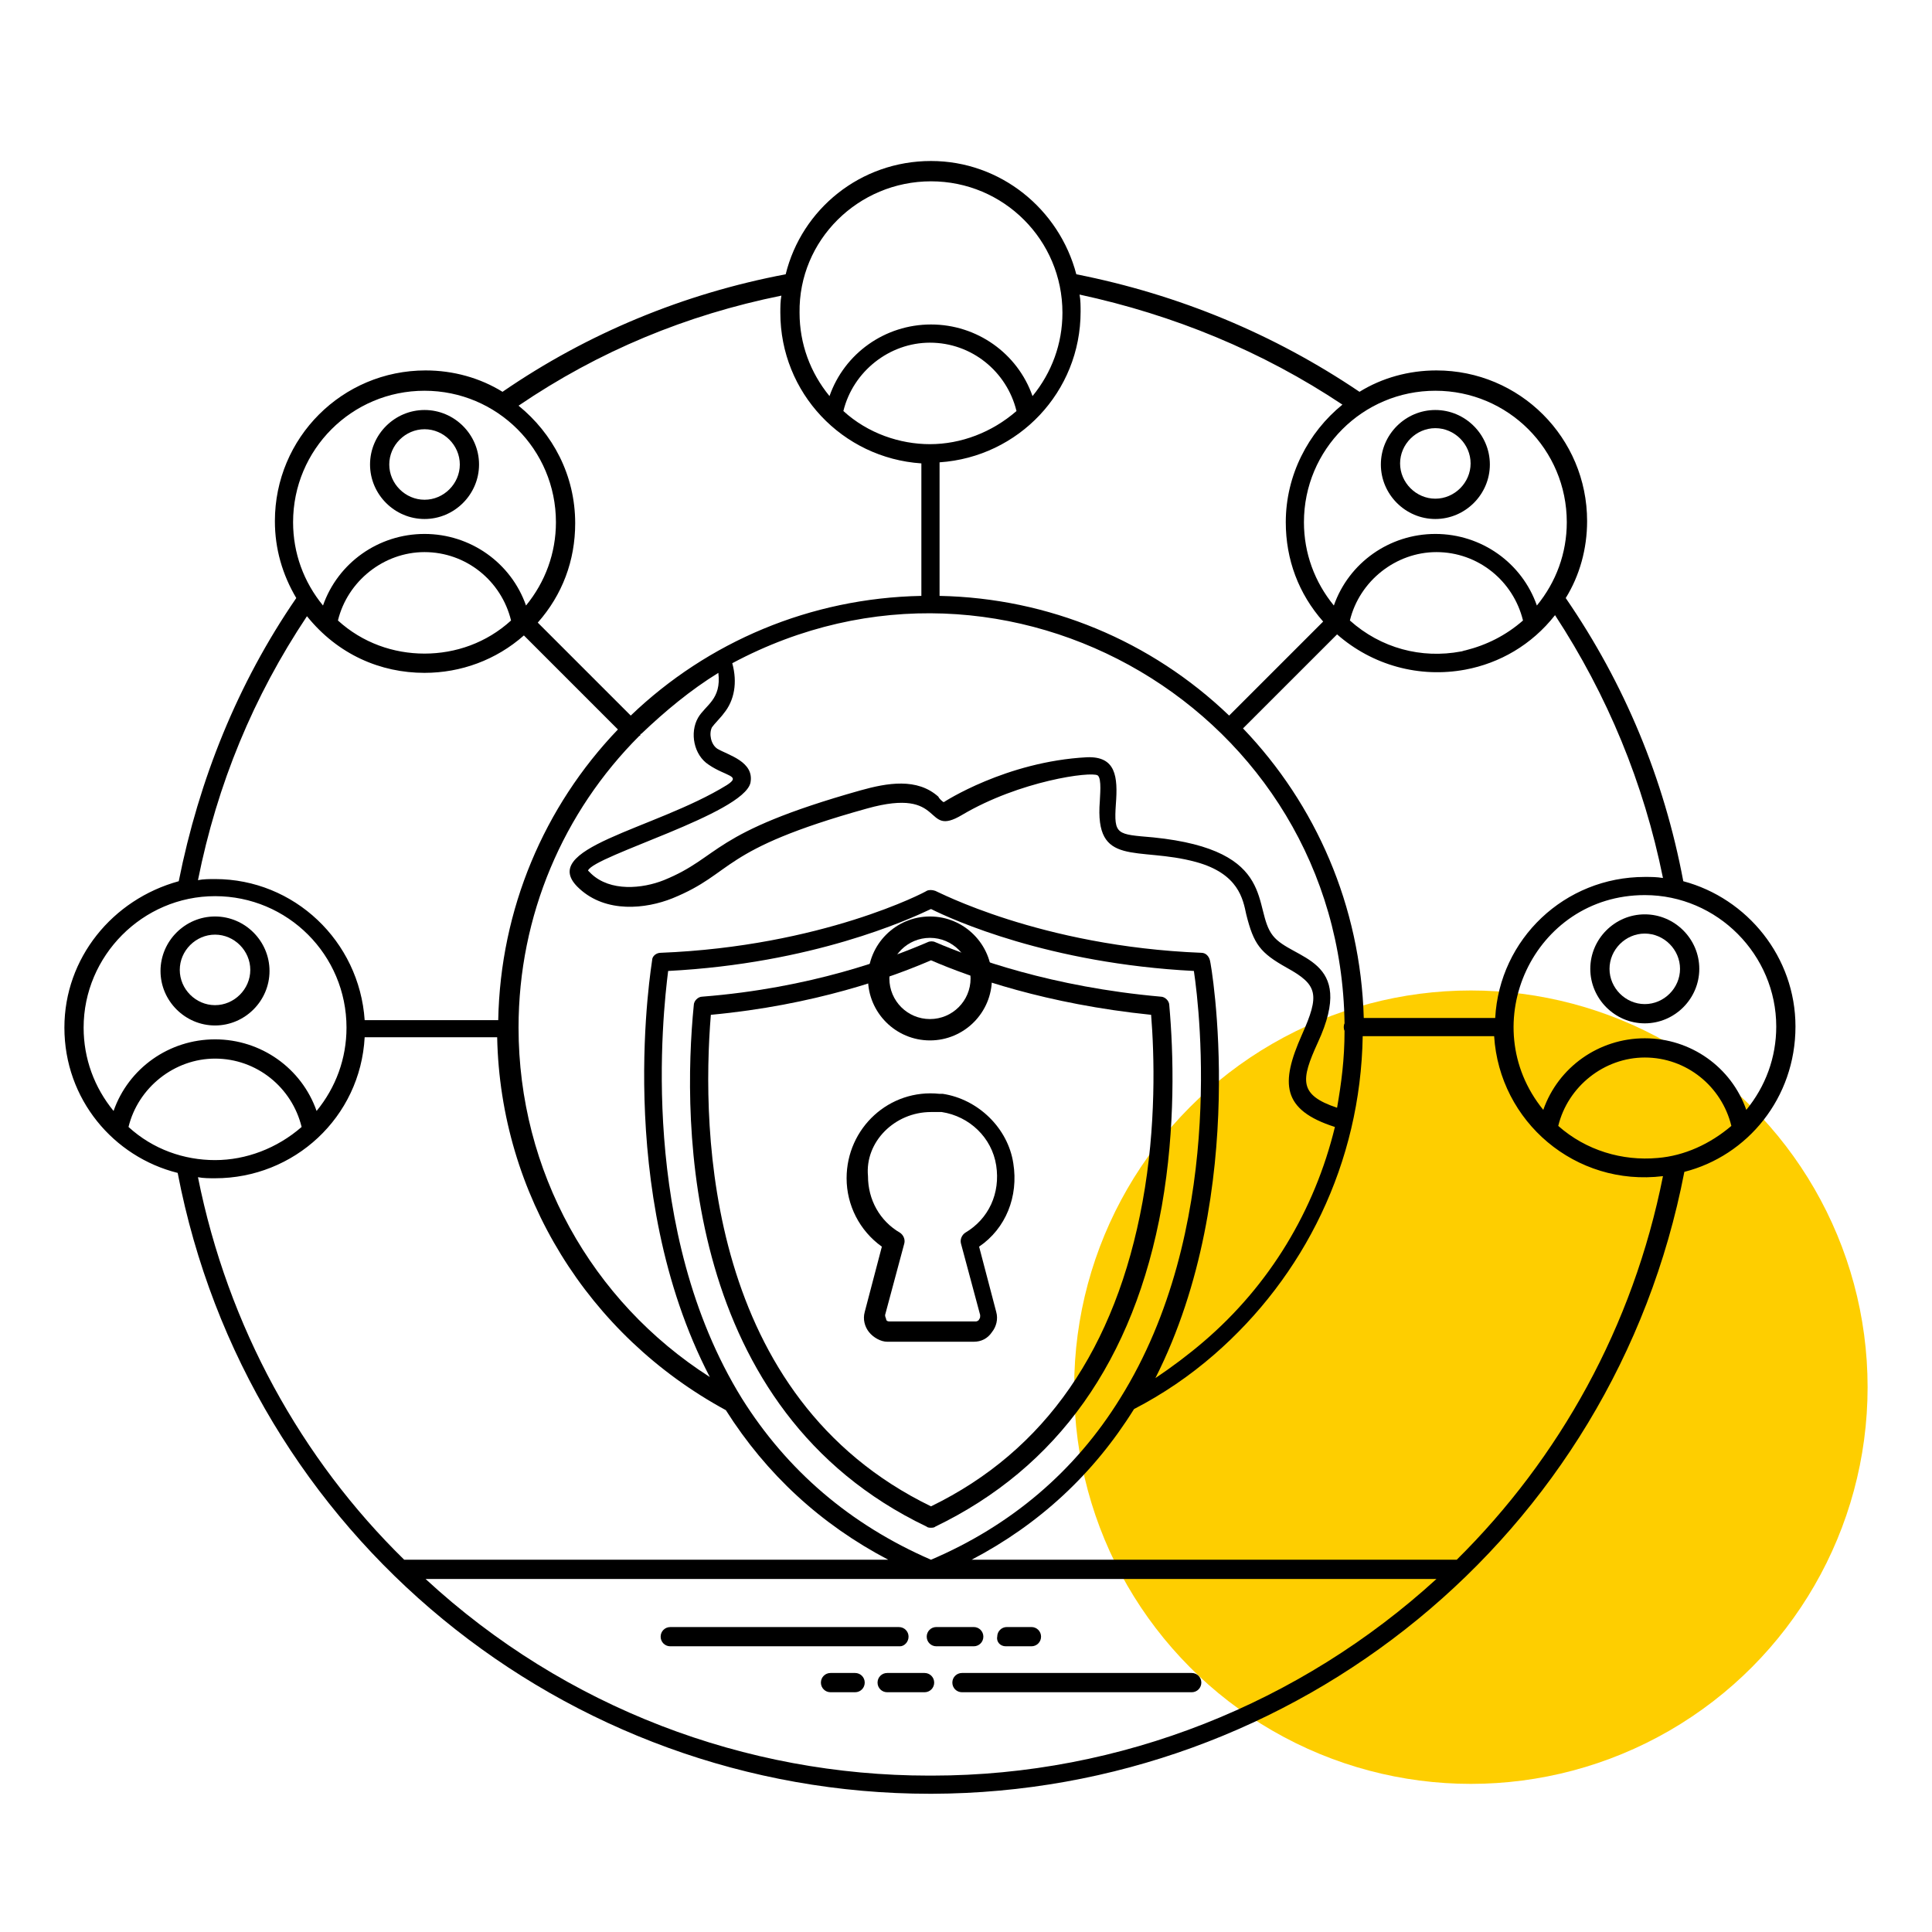
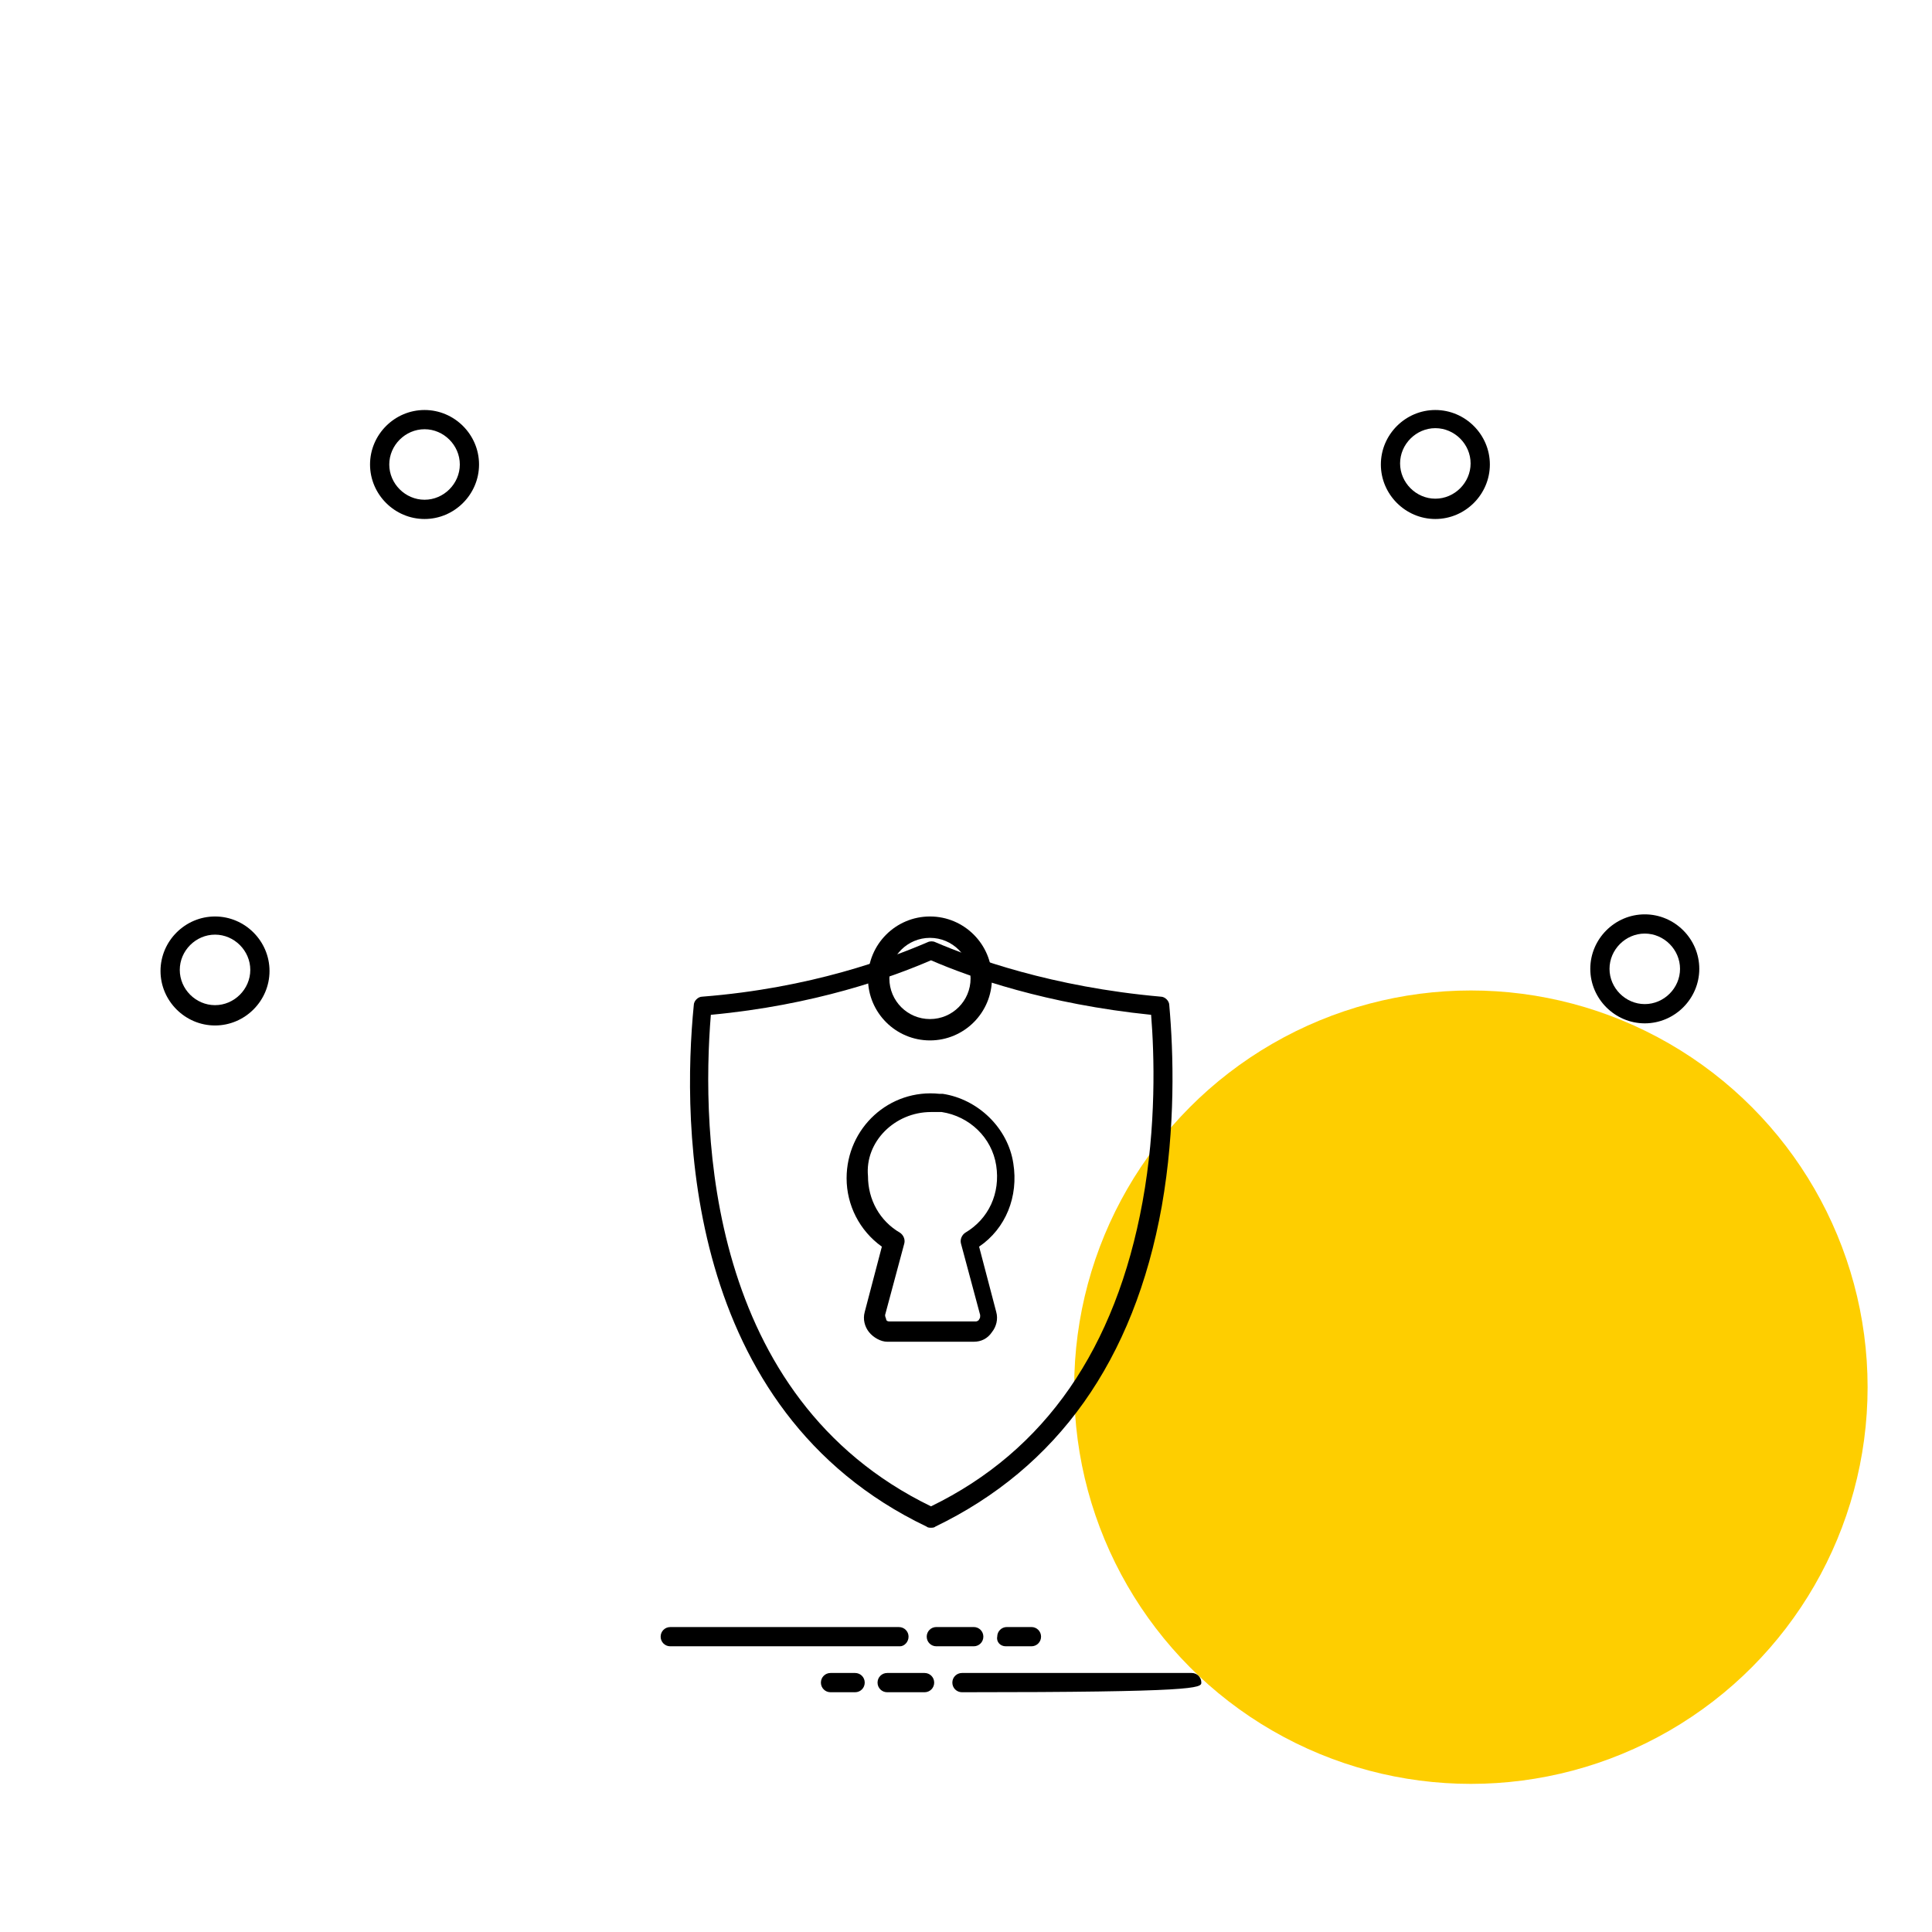
<svg xmlns="http://www.w3.org/2000/svg" width="60" height="60" viewBox="0 0 60 60" fill="none">
  <circle cx="45.68" cy="43.08" r="12.32" fill="#FECE00" />
  <path d="M28.881 32.311C27.819 32.311 26.956 31.449 26.956 30.387C26.956 29.325 27.819 28.462 28.881 28.462C29.943 28.462 30.805 29.325 30.805 30.387C30.805 31.449 29.943 32.311 28.881 32.311ZM28.881 29.126C28.184 29.126 27.62 29.69 27.62 30.387C27.62 31.084 28.184 31.648 28.881 31.648C29.578 31.648 30.142 31.084 30.142 30.387C30.142 29.69 29.578 29.126 28.881 29.126Z" fill="black" />
  <path d="M28.216 50.828C28.216 50.663 28.083 50.53 27.917 50.53H20.815C20.649 50.53 20.517 50.663 20.517 50.828C20.517 50.994 20.649 51.127 20.815 51.127H27.95C28.083 51.127 28.216 50.994 28.216 50.828Z" fill="black" />
  <path d="M28.78 50.828C28.78 50.994 28.913 51.127 29.079 51.127H30.24C30.406 51.127 30.539 50.994 30.539 50.828C30.539 50.662 30.406 50.529 30.24 50.529H29.079C28.913 50.529 28.78 50.662 28.78 50.828Z" fill="black" />
  <path d="M31.235 51.127H32.032C32.198 51.127 32.331 50.994 32.331 50.828C32.331 50.662 32.198 50.529 32.032 50.529H31.269C31.103 50.529 30.97 50.662 30.97 50.828C30.937 50.994 31.07 51.127 31.235 51.127Z" fill="black" />
-   <path d="M29.576 52.255C29.576 52.421 29.709 52.554 29.875 52.554H37.01C37.176 52.554 37.308 52.421 37.308 52.255C37.308 52.089 37.176 51.956 37.01 51.956H29.875C29.709 51.956 29.576 52.089 29.576 52.255Z" fill="black" />
+   <path d="M29.576 52.255C29.576 52.421 29.709 52.554 29.875 52.554C37.176 52.554 37.308 52.421 37.308 52.255C37.308 52.089 37.176 51.956 37.01 51.956H29.875C29.709 51.956 29.576 52.089 29.576 52.255Z" fill="black" />
  <path d="M28.713 51.956H27.552C27.386 51.956 27.253 52.089 27.253 52.255C27.253 52.421 27.386 52.554 27.552 52.554H28.713C28.879 52.554 29.012 52.421 29.012 52.255C29.012 52.089 28.879 51.956 28.713 51.956Z" fill="black" />
  <path d="M26.556 51.956H25.793C25.627 51.956 25.494 52.089 25.494 52.255C25.494 52.421 25.627 52.554 25.793 52.554H26.556C26.722 52.554 26.855 52.421 26.855 52.255C26.855 52.089 26.722 51.956 26.556 51.956Z" fill="black" />
  <path d="M28.78 47.412C28.813 47.445 28.88 47.445 28.913 47.445C28.946 47.445 29.012 47.445 29.045 47.412C32.828 45.586 35.218 42.268 36.081 37.456C36.512 35 36.446 32.711 36.313 31.217C36.313 31.084 36.18 30.952 36.047 30.952C32.663 30.653 30.207 29.757 29.045 29.259C28.979 29.226 28.88 29.226 28.813 29.259C27.652 29.757 25.196 30.686 21.811 30.952C21.678 30.952 21.546 31.084 21.546 31.217C21.18 34.901 21.214 43.794 28.78 47.412ZM22.076 31.516C25.296 31.217 27.685 30.354 28.913 29.823C30.14 30.354 32.497 31.184 35.749 31.516C35.848 32.744 35.915 34.967 35.483 37.323C34.654 41.87 32.464 45.055 28.913 46.781C21.944 43.396 21.778 35.166 22.076 31.516Z" fill="black" />
  <path d="M27.387 38.716L26.856 40.74C26.79 40.972 26.856 41.205 26.989 41.371C27.122 41.537 27.354 41.669 27.553 41.669H30.241C30.473 41.669 30.672 41.57 30.805 41.371C30.938 41.205 31.004 40.972 30.938 40.74L30.407 38.716C31.237 38.152 31.635 37.156 31.469 36.127C31.303 35.032 30.374 34.136 29.279 33.97C29.245 33.97 29.212 33.97 29.179 33.97C27.619 33.804 26.292 35.032 26.292 36.592C26.292 37.422 26.69 38.218 27.387 38.716ZM28.914 34.535C28.98 34.535 29.046 34.535 29.146 34.535C29.179 34.535 29.179 34.535 29.245 34.535C30.108 34.667 30.805 35.331 30.938 36.194C31.071 37.057 30.706 37.853 29.976 38.284C29.876 38.351 29.81 38.484 29.843 38.616L30.44 40.84C30.44 40.906 30.44 40.939 30.407 40.972C30.407 41.006 30.341 41.039 30.307 41.039H27.619C27.553 41.039 27.52 41.006 27.52 40.972C27.52 40.939 27.487 40.906 27.487 40.84L28.084 38.616C28.117 38.484 28.051 38.351 27.951 38.284C27.321 37.919 26.956 37.256 26.956 36.526C26.856 35.464 27.785 34.535 28.914 34.535Z" fill="black" />
-   <path d="M55.76 31.88C55.76 29.723 54.267 27.898 52.276 27.367C51.678 24.181 50.45 21.228 48.625 18.573C49.057 17.876 49.289 17.046 49.289 16.183C49.289 13.595 47.198 11.504 44.61 11.504C43.747 11.504 42.917 11.737 42.22 12.168C39.566 10.376 36.612 9.148 33.426 8.518C32.895 6.493 31.07 5 28.913 5C26.723 5 24.898 6.493 24.4 8.518C21.247 9.115 18.261 10.343 15.606 12.168C14.909 11.737 14.079 11.504 13.217 11.504C10.628 11.504 8.537 13.595 8.537 16.183C8.537 17.046 8.77 17.843 9.201 18.573C7.376 21.228 6.181 24.214 5.551 27.367C3.493 27.931 2 29.756 2 31.913C2 34.137 3.527 35.929 5.518 36.426C7.675 47.676 17.531 55.707 28.88 55.707H28.913H28.946C40.196 55.674 50.118 47.742 52.309 36.393C54.267 35.895 55.76 34.103 55.76 31.88ZM51.479 35.962C50.384 36.061 49.256 35.73 48.393 34.966C48.692 33.738 49.82 32.842 51.081 32.842C52.375 32.842 53.47 33.738 53.769 34.966C53.105 35.53 52.309 35.895 51.479 35.962ZM55.163 31.88C55.163 32.842 54.831 33.738 54.233 34.468C53.769 33.141 52.508 32.245 51.081 32.245C49.654 32.245 48.393 33.141 47.928 34.468C45.771 31.814 47.63 27.798 51.081 27.798C53.337 27.798 55.163 29.657 55.163 31.88ZM51.645 27.267C51.446 27.234 51.28 27.234 51.081 27.234C48.592 27.234 46.568 29.159 46.435 31.614H42.353C42.254 28.13 40.86 24.977 38.603 22.621L41.524 19.701C42.619 20.663 44.079 21.062 45.506 20.796C46.568 20.597 47.563 20.033 48.293 19.104C49.919 21.593 51.048 24.314 51.645 27.267ZM28.946 55.143H28.913C28.88 55.143 28.88 55.143 28.847 55.143C23.172 55.143 17.564 53.052 13.217 49.037H44.61C40.395 52.886 34.82 55.143 28.946 55.143ZM23.039 43.428C19.82 38.218 20.584 31.482 20.75 30.154C25.23 29.922 28.216 28.561 28.913 28.23C29.577 28.561 32.564 29.922 37.077 30.154C37.276 31.482 38.039 38.218 34.787 43.428C33.393 45.685 31.402 47.377 28.913 48.439C26.391 47.344 24.433 45.652 23.039 43.428ZM37.575 29.823C37.541 29.69 37.442 29.59 37.309 29.59C32.298 29.391 29.079 27.666 29.046 27.666C28.946 27.632 28.847 27.632 28.78 27.666C28.747 27.699 25.528 29.391 20.517 29.59C20.385 29.59 20.252 29.69 20.252 29.823C20.252 29.889 19.024 36.957 22.044 42.765C18.36 40.409 16.104 36.36 16.104 31.913C16.104 28.429 17.497 25.21 19.854 22.854C19.854 22.854 19.887 22.854 19.887 22.82C19.887 22.82 19.887 22.787 19.92 22.787C20.65 22.09 21.447 21.427 22.309 20.896C22.409 21.725 21.911 21.891 21.679 22.29C21.413 22.754 21.546 23.451 22.011 23.75C22.542 24.115 23.039 24.081 22.575 24.38C20.318 25.774 16.602 26.338 17.995 27.599C18.825 28.362 20.053 28.23 20.882 27.898C22.84 27.101 22.276 26.404 26.922 25.11C29.411 24.413 28.648 26.039 29.876 25.309C31.668 24.247 33.891 23.949 34.09 24.081C34.223 24.181 34.156 24.745 34.156 24.878C33.99 26.969 35.318 26.272 37.143 26.77C38.471 27.134 38.603 27.931 38.703 28.396C38.935 29.325 39.134 29.59 39.964 30.055C40.926 30.586 40.993 30.884 40.428 32.145C39.765 33.639 39.798 34.468 41.457 34.999C40.827 37.588 39.433 39.911 37.375 41.67C36.911 42.068 36.38 42.466 35.882 42.798C38.836 36.957 37.608 29.889 37.575 29.823ZM26.192 12.765C26.491 11.537 27.619 10.642 28.88 10.642C30.174 10.642 31.269 11.537 31.568 12.765C30.805 13.429 29.842 13.794 28.88 13.794C27.951 13.794 26.955 13.462 26.192 12.765ZM41.756 31.78C41.723 31.847 41.723 31.946 41.756 32.013C41.756 32.909 41.656 33.639 41.524 34.402C40.329 34.004 40.395 33.539 40.926 32.378C42.154 29.723 40.13 29.823 39.532 29.059C38.869 28.23 39.732 26.404 35.816 26.006C34.687 25.907 34.588 25.94 34.654 24.977C34.721 24.115 34.654 23.484 33.758 23.517C31.236 23.65 29.311 24.911 29.311 24.911C29.278 24.911 29.145 24.778 29.145 24.745C28.482 24.148 27.553 24.314 26.723 24.546C22.011 25.873 22.409 26.604 20.617 27.334C19.953 27.599 18.958 27.699 18.36 27.134C18.294 27.068 18.261 27.035 18.261 27.035C18.46 26.57 23.073 25.276 23.305 24.314C23.438 23.65 22.608 23.451 22.276 23.252C22.077 23.119 22.011 22.787 22.11 22.588C22.177 22.489 22.409 22.256 22.475 22.157C22.807 21.759 22.907 21.194 22.741 20.597C31.302 16.017 41.623 22.124 41.756 31.78ZM45.506 20.199C45.473 20.199 45.406 20.232 45.373 20.232C44.145 20.464 42.884 20.132 41.922 19.27C42.22 18.042 43.349 17.146 44.61 17.146C45.904 17.146 46.999 18.042 47.298 19.27C46.767 19.734 46.169 20.033 45.506 20.199ZM48.658 16.217C48.658 17.179 48.327 18.075 47.729 18.805C47.265 17.478 46.004 16.582 44.577 16.582C43.15 16.582 41.889 17.478 41.424 18.805C40.827 18.075 40.495 17.179 40.495 16.217C40.495 13.96 42.32 12.135 44.577 12.135C46.833 12.135 48.658 13.96 48.658 16.217ZM41.69 12.566C40.628 13.429 39.931 14.756 39.931 16.217C39.931 17.378 40.329 18.44 41.092 19.303L38.172 22.223C35.749 19.9 32.564 18.573 29.179 18.506V14.358C31.634 14.192 33.559 12.168 33.559 9.679C33.559 9.513 33.559 9.314 33.526 9.148C36.446 9.779 39.201 10.907 41.69 12.566ZM28.913 5.631C31.17 5.631 32.995 7.456 32.995 9.712C32.995 10.675 32.663 11.571 32.066 12.301C31.601 10.973 30.34 10.077 28.913 10.077C27.486 10.077 26.225 10.973 25.761 12.301C25.163 11.571 24.831 10.675 24.831 9.712C24.798 7.456 26.657 5.631 28.913 5.631ZM24.267 9.181C24.234 9.347 24.234 9.546 24.234 9.712C24.234 12.201 26.159 14.226 28.614 14.391V18.506C25.163 18.573 21.977 19.933 19.588 22.223L16.701 19.336C17.464 18.473 17.863 17.411 17.863 16.25C17.863 14.756 17.166 13.462 16.104 12.599C18.593 10.907 21.314 9.779 24.267 9.181ZM13.183 20.298C12.221 20.298 11.259 19.966 10.495 19.27C10.794 18.042 11.922 17.146 13.183 17.146C14.478 17.146 15.573 18.042 15.871 19.27C15.108 19.966 14.146 20.298 13.183 20.298ZM13.183 12.135C15.44 12.135 17.265 13.96 17.265 16.217C17.265 17.179 16.933 18.075 16.336 18.805C15.871 17.478 14.61 16.582 13.183 16.582C11.756 16.582 10.495 17.478 10.031 18.805C9.433 18.075 9.102 17.179 9.102 16.217C9.102 13.96 10.927 12.135 13.183 12.135ZM9.533 19.137C10.495 20.332 11.823 20.896 13.183 20.896C14.312 20.896 15.407 20.497 16.27 19.734L19.19 22.654C16.9 25.044 15.54 28.23 15.473 31.681H11.325C11.159 29.225 9.135 27.3 6.679 27.3C6.513 27.3 6.314 27.3 6.148 27.334C6.745 24.347 7.874 21.626 9.533 19.137ZM6.679 27.831C8.936 27.831 10.761 29.657 10.761 31.913C10.761 32.876 10.429 33.772 9.832 34.502C9.367 33.174 8.106 32.278 6.679 32.278C5.252 32.278 3.991 33.174 3.527 34.502C2.929 33.772 2.597 32.876 2.597 31.913C2.597 29.69 4.423 27.831 6.679 27.831ZM6.679 36.028C5.717 36.028 4.754 35.696 3.991 34.999C4.29 33.772 5.418 32.876 6.679 32.876C7.973 32.876 9.068 33.772 9.367 34.999C8.604 35.663 7.641 36.028 6.679 36.028ZM6.148 36.559C6.314 36.592 6.513 36.592 6.679 36.592C9.135 36.592 11.192 34.701 11.325 32.212H15.44C15.54 37.09 18.261 41.471 22.542 43.794C23.803 45.785 25.495 47.344 27.586 48.439H12.553C9.367 45.32 7.077 41.205 6.148 36.559ZM45.24 48.439H30.174C32.265 47.344 33.957 45.785 35.218 43.76C36.114 43.296 36.944 42.732 37.707 42.068C40.495 39.645 42.254 36.128 42.32 32.179H46.402C46.568 34.834 48.924 36.858 51.645 36.526C50.716 41.205 48.426 45.287 45.24 48.439Z" fill="black" />
  <path d="M49.388 30.088C49.388 31.017 50.151 31.781 51.08 31.781C52.009 31.781 52.773 31.017 52.773 30.088C52.773 29.159 52.009 28.396 51.08 28.396C50.151 28.396 49.388 29.159 49.388 30.088ZM52.175 30.088C52.175 30.686 51.678 31.183 51.08 31.183C50.483 31.183 49.985 30.686 49.985 30.088C49.985 29.491 50.483 28.993 51.08 28.993C51.678 28.993 52.175 29.491 52.175 30.088Z" fill="black" />
  <path d="M44.576 16.118C45.505 16.118 46.269 15.354 46.269 14.425C46.269 13.496 45.505 12.733 44.576 12.733C43.647 12.733 42.884 13.496 42.884 14.425C42.884 15.354 43.647 16.118 44.576 16.118ZM44.576 13.297C45.174 13.297 45.671 13.795 45.671 14.392C45.671 14.989 45.174 15.487 44.576 15.487C43.979 15.487 43.481 14.989 43.481 14.392C43.481 13.795 43.979 13.297 44.576 13.297Z" fill="black" />
  <path d="M13.185 16.118C14.114 16.118 14.877 15.354 14.877 14.425C14.877 13.496 14.114 12.733 13.185 12.733C12.255 12.733 11.492 13.496 11.492 14.425C11.492 15.354 12.255 16.118 13.185 16.118ZM13.185 13.33C13.782 13.33 14.28 13.828 14.28 14.425C14.28 15.022 13.782 15.52 13.185 15.52C12.587 15.52 12.089 15.022 12.089 14.425C12.089 13.828 12.587 13.33 13.185 13.33Z" fill="black" />
  <path d="M6.678 31.847C7.607 31.847 8.37 31.084 8.37 30.155C8.37 29.225 7.607 28.462 6.678 28.462C5.749 28.462 4.985 29.225 4.985 30.155C4.985 31.084 5.749 31.847 6.678 31.847ZM6.678 29.026C7.275 29.026 7.773 29.524 7.773 30.121C7.773 30.719 7.275 31.216 6.678 31.216C6.08 31.216 5.583 30.719 5.583 30.121C5.583 29.524 6.08 29.026 6.678 29.026Z" fill="black" />
</svg>